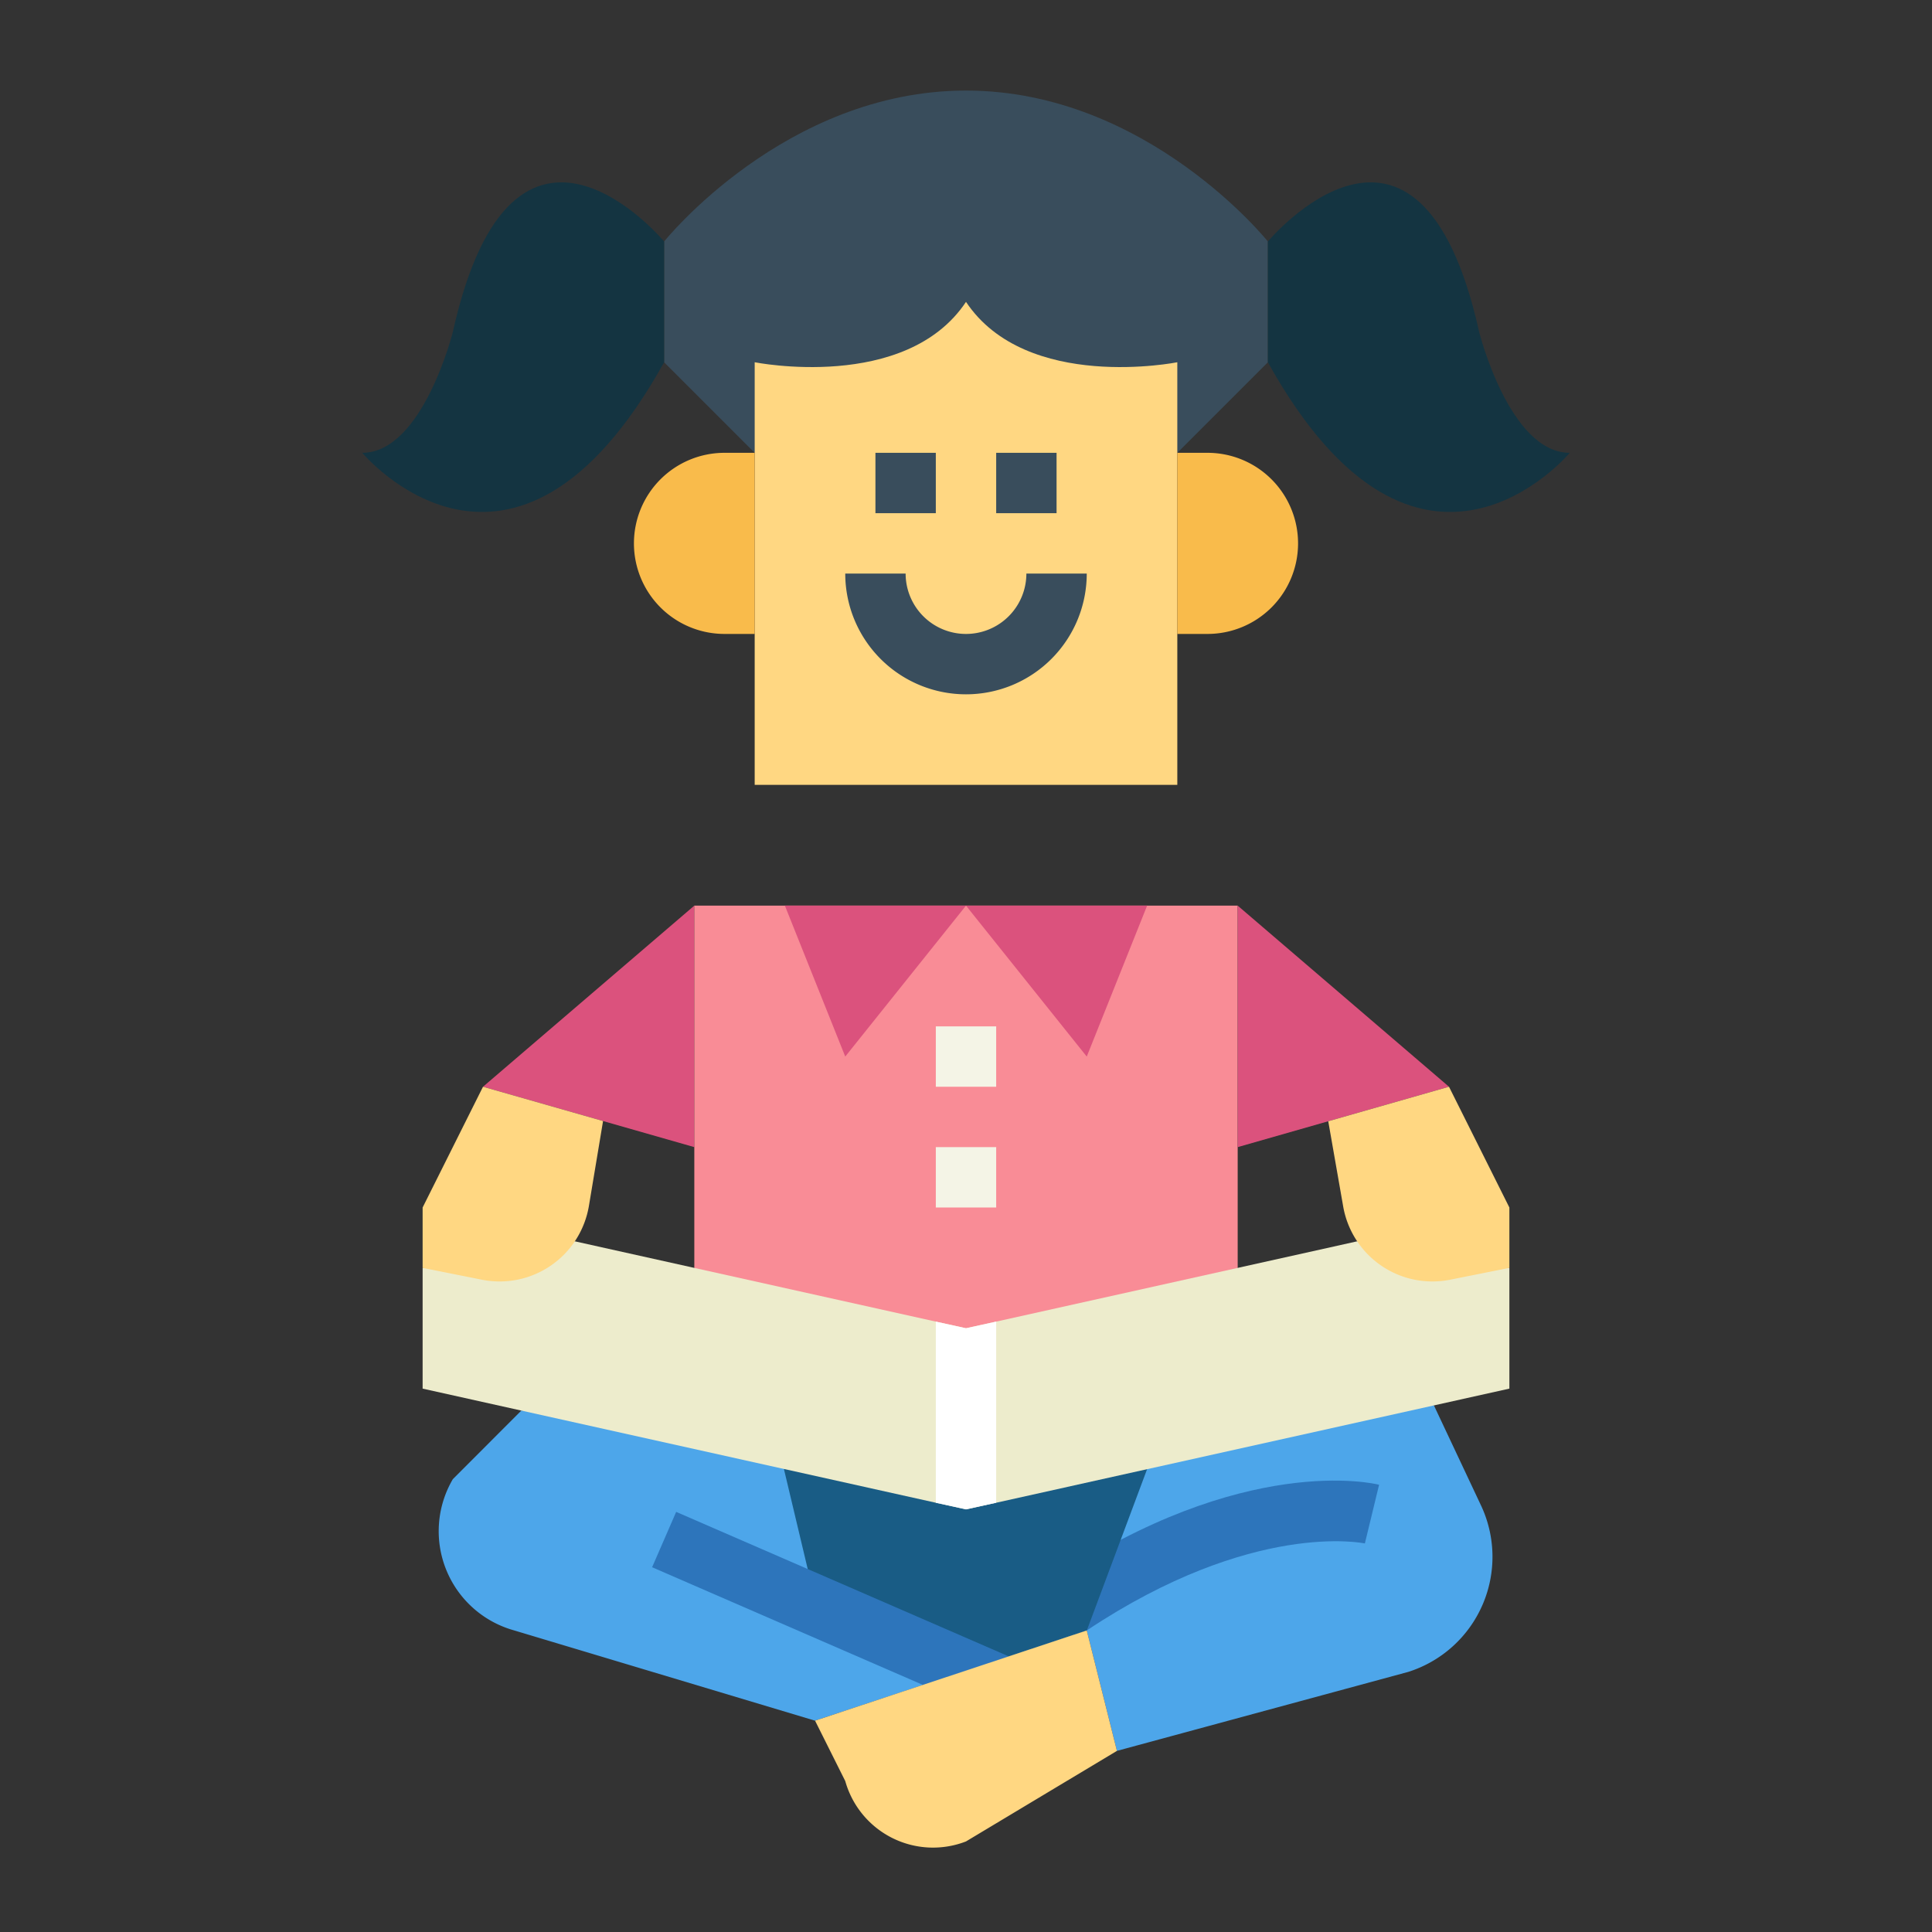
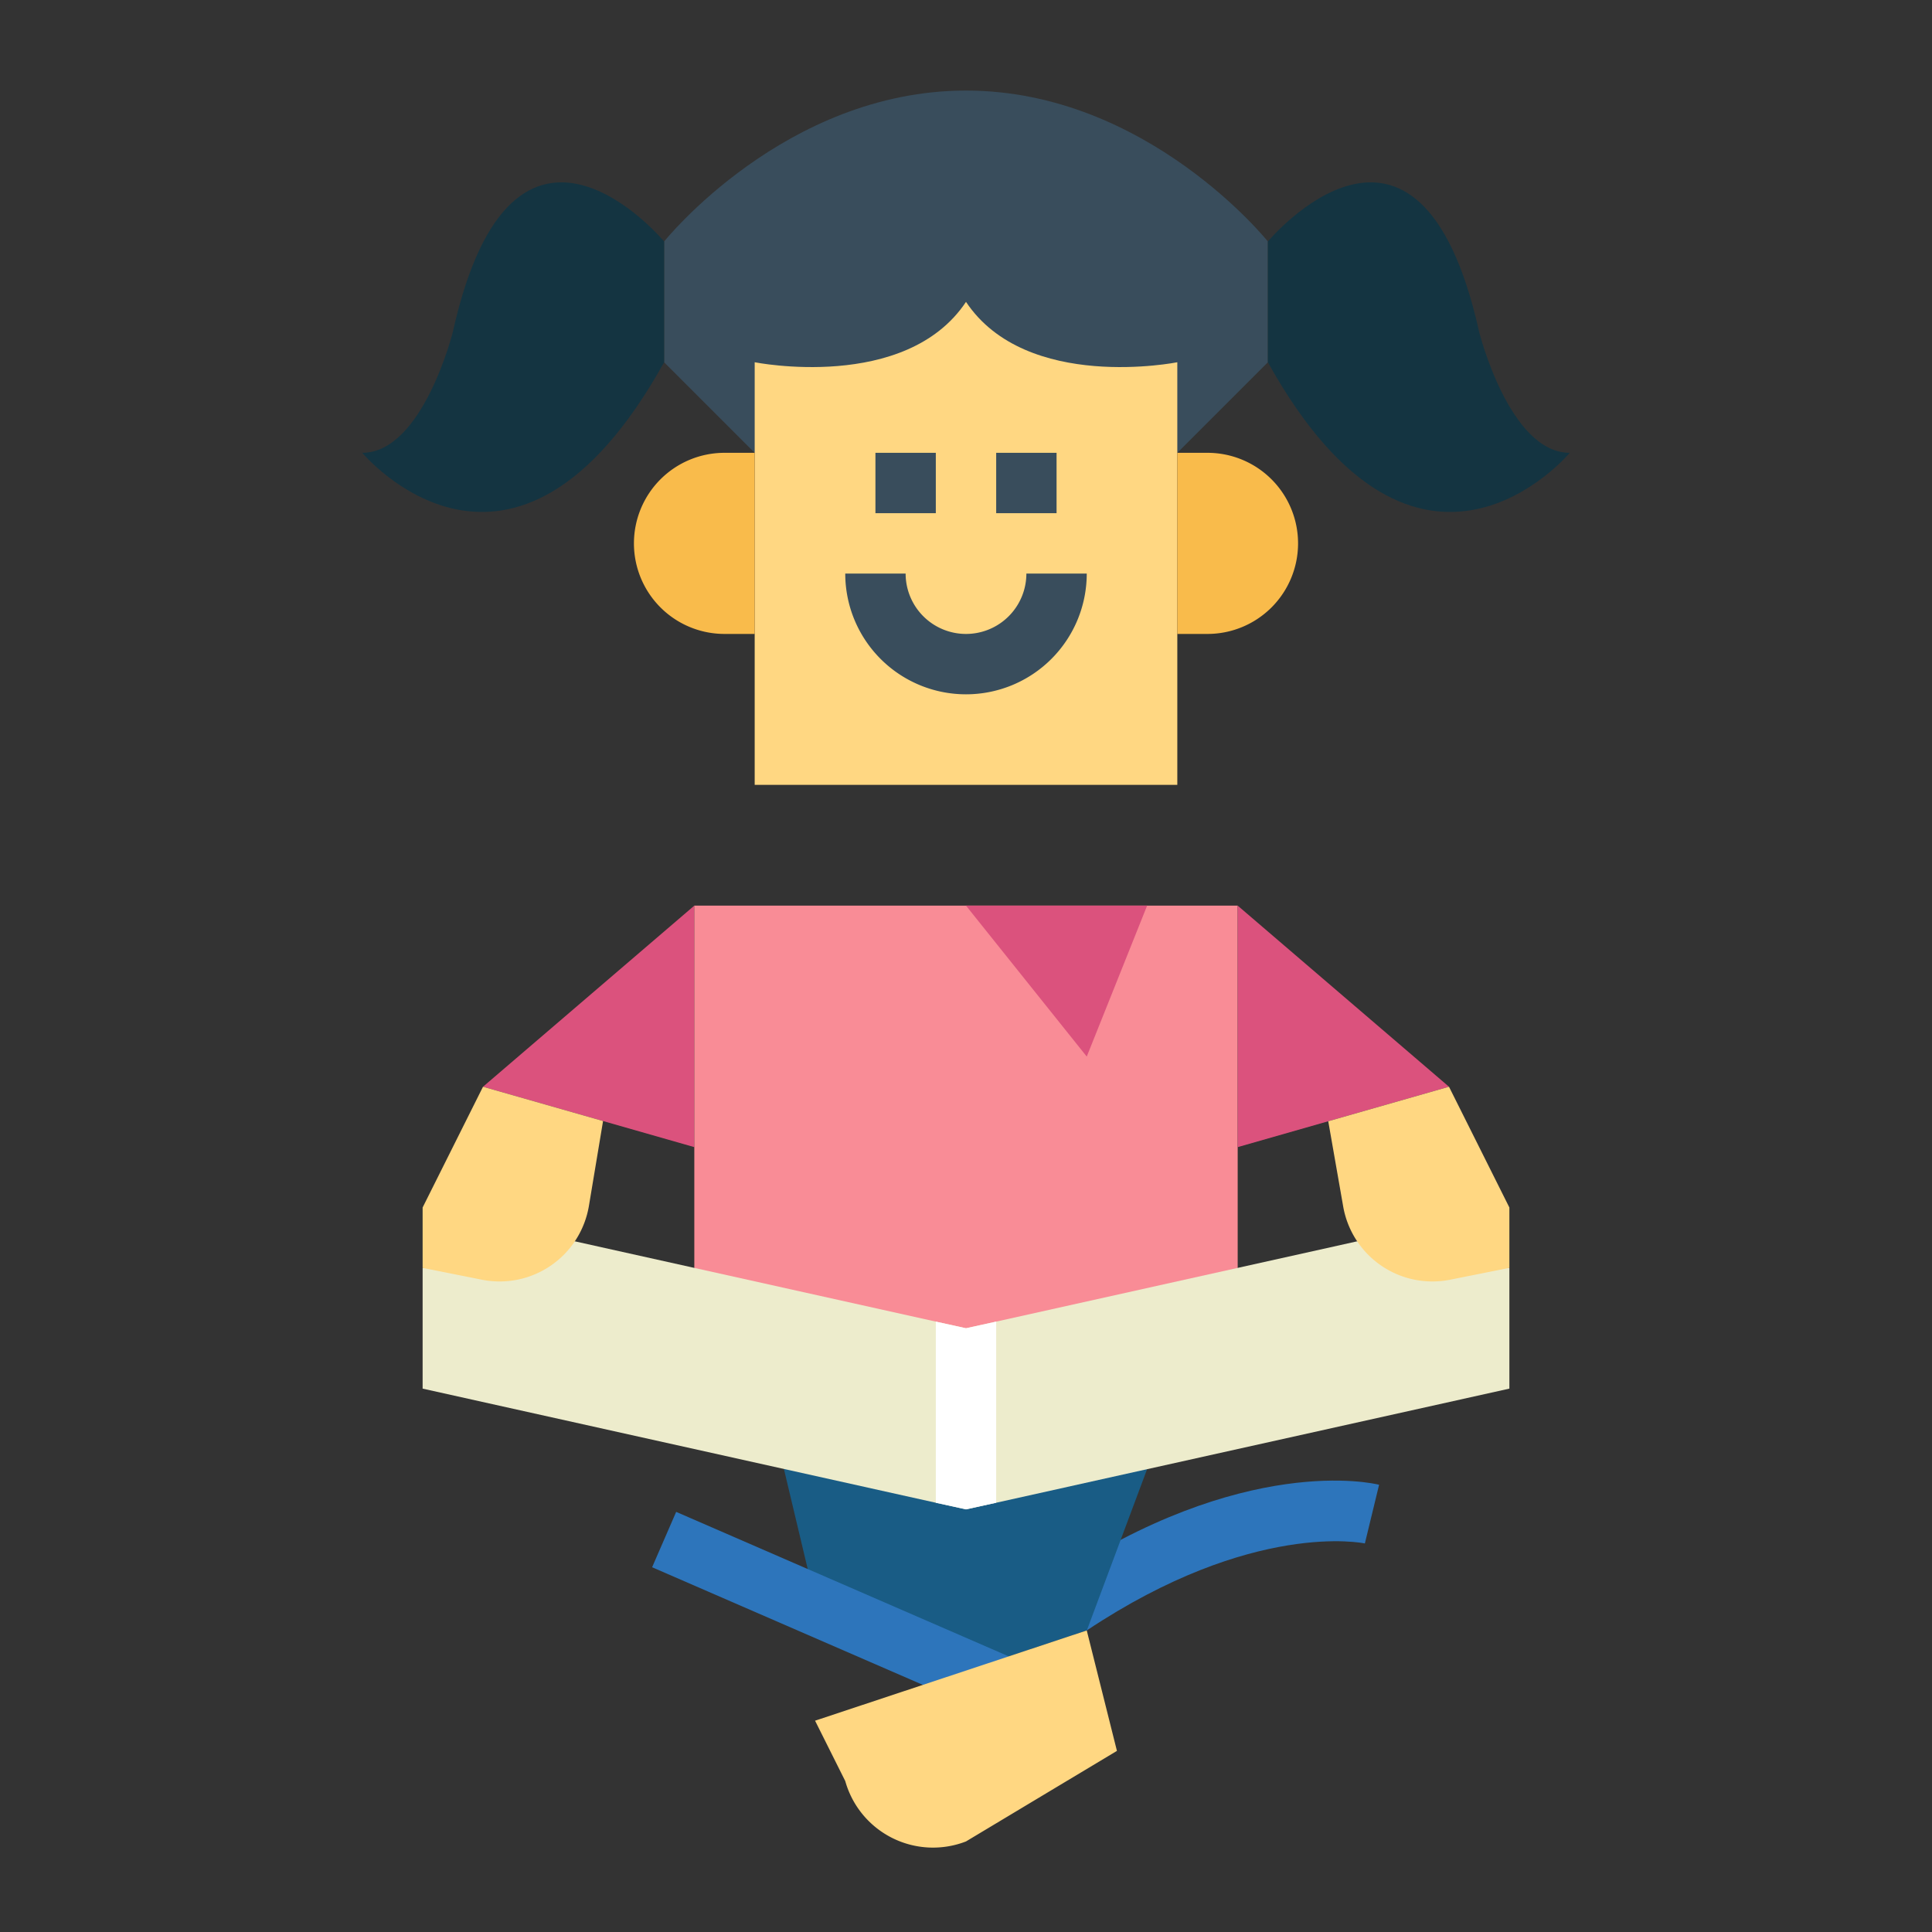
<svg xmlns="http://www.w3.org/2000/svg" height="512" viewBox="0 0 64 64" width="512">
  <rect x="0" y="0" width="64" height="64" fill="#333333" stroke="none" />
  <g id="flat">
    <path d="m25 15-3-3v-4s4-5 10-5 10 5 10 5v4l-3 3z" fill="#394d5c" />
    <path d="m25 26h14v-14s-5 1-7-2c-2 3-7 2-7 2z" fill="#ffd782" />
    <g fill="#394d5c">
      <path d="m33 15h2v2h-2z" />
      <path d="m29 15h2v2h-2z" />
      <path d="m32 23a4 4 0 0 1 -4-4h2a2 2 0 0 0 4 0h2a4 4 0 0 1 -4 4z" />
    </g>
    <path d="m42 15h1a0 0 0 0 1 0 0v6a0 0 0 0 1 0 0h-1a3 3 0 0 1 -3-3 3 3 0 0 1 3-3z" fill="#f9bb4b" transform="matrix(-1 0 0 -1 82 36)" />
    <path d="m24 15h1a0 0 0 0 1 0 0v6a0 0 0 0 1 0 0h-1a3 3 0 0 1 -3-3 3 3 0 0 1 3-3z" fill="#f9bb4b" />
    <path d="m23 30-7 6 7 2z" fill="#db527d" />
    <path d="m23 30v13l9 2 9-2v-13z" fill="#f98c96" />
    <path d="m41 30 7 6-7 2z" fill="#db527d" />
-     <path d="m32 30-4 5-2-5z" fill="#db527d" />
    <path d="m32 30 4 5 2-5z" fill="#db527d" />
-     <path d="m31 34h2v2h-2z" fill="#f4f4e6" />
-     <path d="m31 38h2v2h-2z" fill="#f4f4e6" />
    <path d="m22 8s-5-6-7 3c0 0-1 4-3 4 0 0 5 6 10-3z" fill="#143441" />
    <path d="m42 8s5-6 7 3c0 0 1 4 3 4 0 0-5 6-10-3z" fill="#143441" />
-     <path d="m49.061 49.871-1.561-3.316-30.23.172-2.27 2.273a3.41 3.41 0 0 0 2 5l10 3 5-1.655 4-1.334 1 3.989 9.653-2.617a4 4 0 0 0 2.408-5.512z" fill="#4da6ea" />
    <path d="m36 54.011-1.109-1.675c6.3-4.2 10.614-3.2 10.793-3.151l-.471 1.944c-.036-.009-3.713-.781-9.213 2.882z" fill="#2d75bb" />
    <path d="m38 48.666-1.998 5.345-4.002 1.334-4.954-2.153-1.077-4.526z" fill="#195c85" />
    <path d="m31.602 56.262-10-4.345.797-1.834 11.421 4.962z" fill="#2d75bb" />
    <path d="m36 54.011 1 3.989-5 3a3.02 3.02 0 0 1 -4-2l-1-2z" fill="#ffd782" />
    <path d="m50 42v4l-17 3.78-1 .22-1-.22-17-3.78v-4l5.04-.88 11.96 2.66 1 .22 1-.22 11.96-2.66z" fill="#edeccc" />
    <path d="m33 43.78v6l-1 .22-1-.22v-6l1 .22z" fill="#fff" />
    <path d="m16 36-2 4v2l1.962.392a3 3 0 0 0 3.547-2.448l.468-2.808z" fill="#ffd782" />
    <path d="m48 36 2 4v2l-1.962.392a3 3 0 0 1 -3.547-2.448l-.491-2.801z" fill="#ffd782" />
  </g>
</svg>